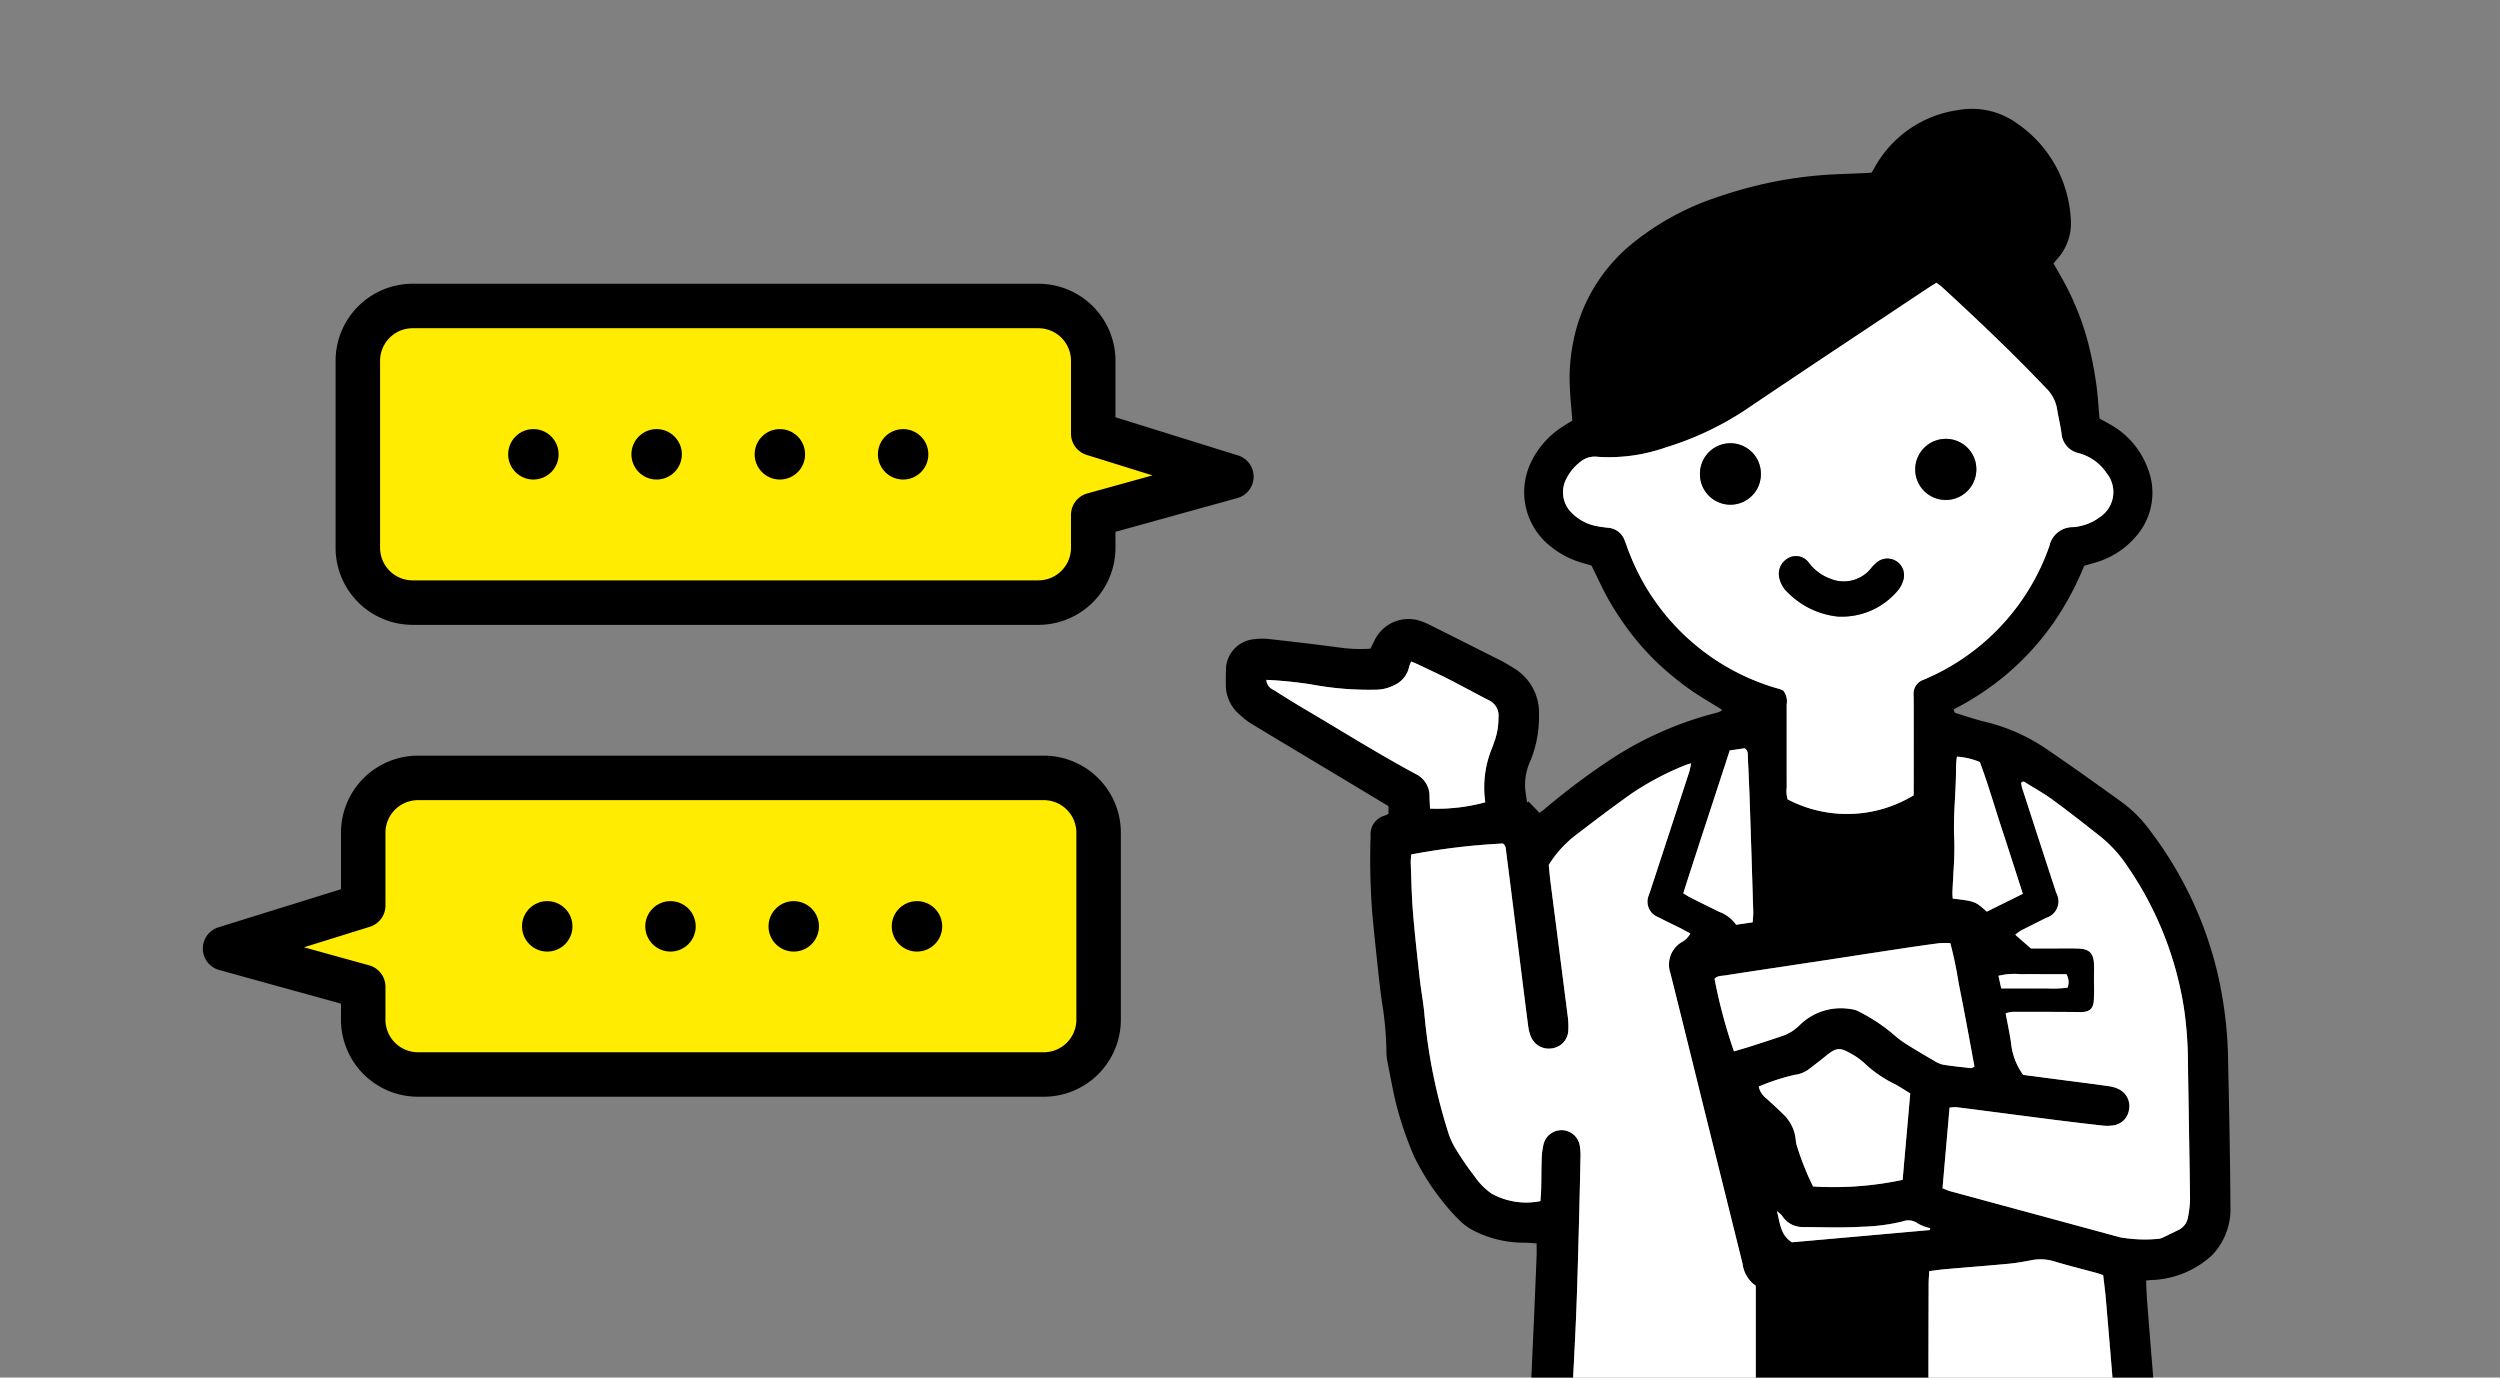
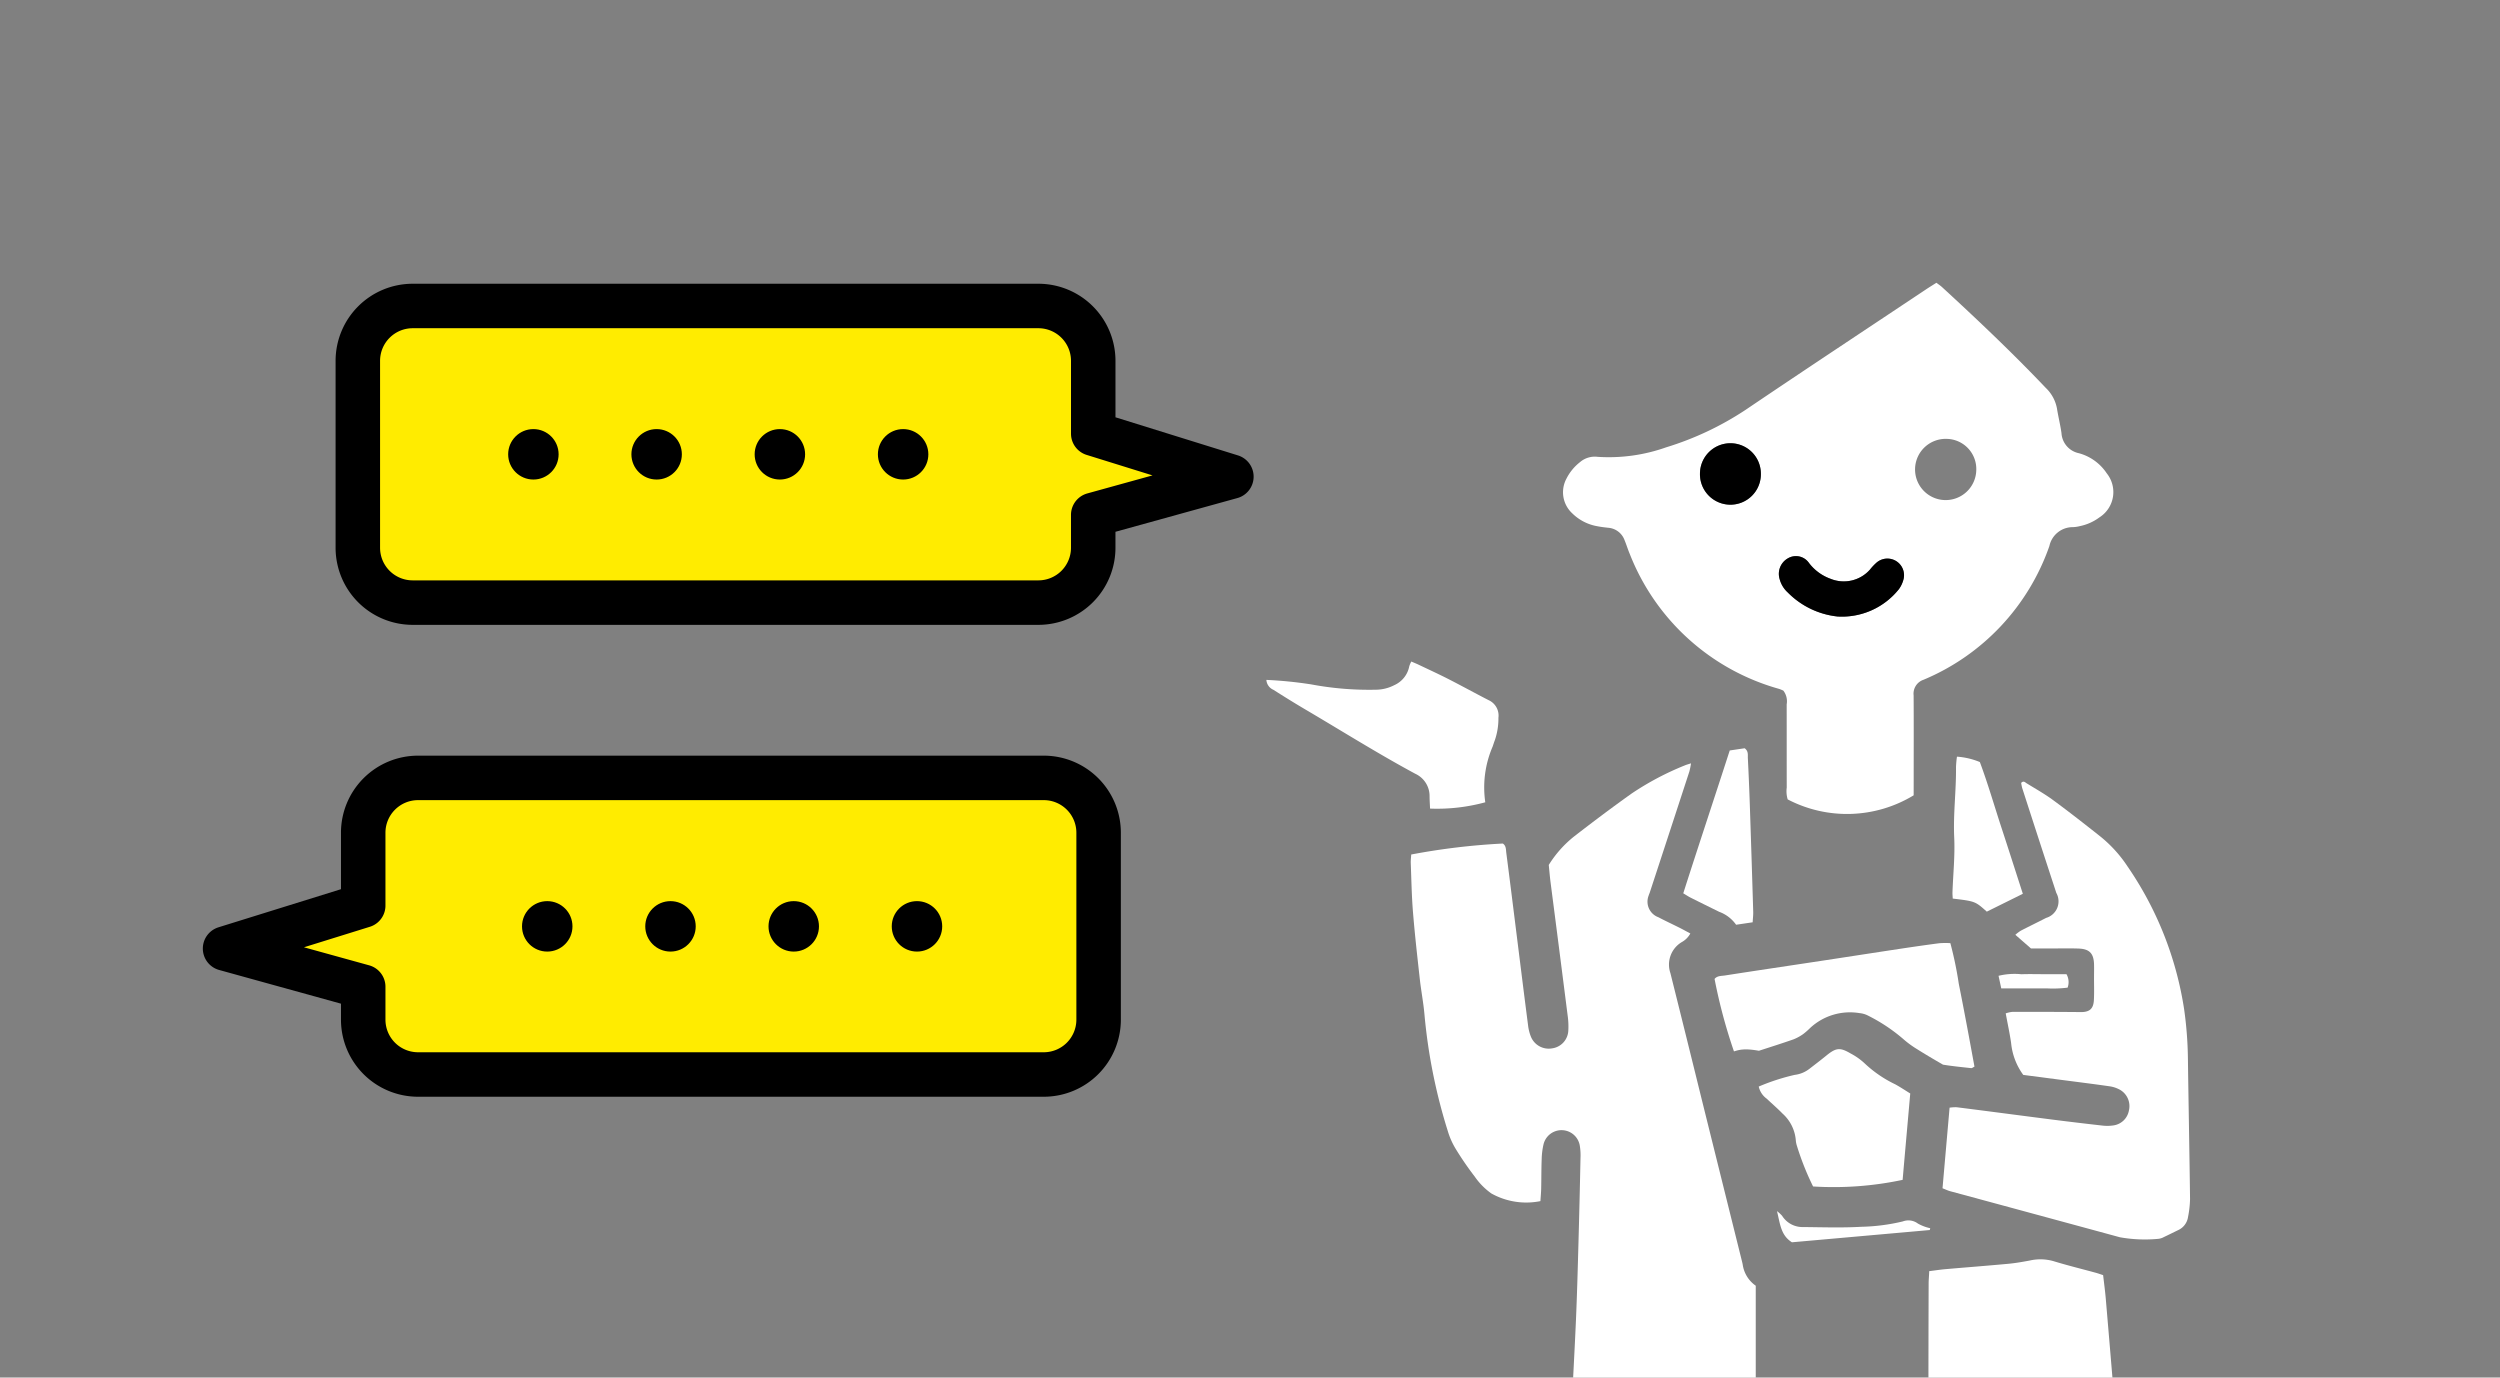
<svg xmlns="http://www.w3.org/2000/svg" width="245" height="135" viewBox="0 0 245 135">
  <rect x="0" y="0" width="245" height="135" fill="#808080" stroke="none" />
  <defs>
    <clipPath id="clip-path">
      <rect id="長方形_1269" data-name="長方形 1269" width="245" height="135" transform="translate(913 987)" fill="#fff" stroke="#707070" stroke-width="1" />
    </clipPath>
    <clipPath id="clip-path-2">
      <rect id="長方形_1268" data-name="長方形 1268" width="160.901" height="166.935" fill="none" />
    </clipPath>
  </defs>
  <g id="マスクグループ_59" data-name="マスクグループ 59" transform="translate(-913 -987)" clip-path="url(#clip-path)">
    <g id="グループ_3679" data-name="グループ 3679" transform="translate(886.299 844.328)">
      <g id="グループ_3674" data-name="グループ 3674" transform="translate(102.53 129.065)">
        <g id="グループ_3673" data-name="グループ 3673" transform="translate(0 0)" clip-path="url(#clip-path-2)">
          <g id="グループ_3672" data-name="グループ 3672" transform="translate(44.299 24.269)">
-             <path id="パス_4680" data-name="パス 4680" d="M155.508,216.72l1.063,1.1c.088-.063.269-.173.431-.307a68.212,68.212,0,0,1,6.6-4.957,34.283,34.283,0,0,1,10.364-4.55,2.381,2.381,0,0,0,.408-.165c.028-.013.04-.06.082-.129-1.086-.68-2.21-1.31-3.248-2.057a29.153,29.153,0,0,1-3.013-2.476,25.517,25.517,0,0,1-2.546-2.806,29.28,29.28,0,0,1-2.18-3.233c-.655-1.119-1.182-2.313-1.8-3.552-.314-.092-.7-.2-1.09-.32a8.691,8.691,0,0,1-3.434-2.011,6.74,6.74,0,0,1-1.39-7.807,8.485,8.485,0,0,1,3.071-3.463c.308-.2.627-.393.968-.6-.081-1.037-.185-2.068-.236-3.1a18.22,18.22,0,0,1,.873-6.709,16.5,16.5,0,0,1,5.2-7.517,26.322,26.322,0,0,1,8.58-4.646,40.985,40.985,0,0,1,10.126-2.093c1.334-.1,2.673-.128,4.01-.189.255-.012.51-.031.771-.047.093-.153.174-.276.245-.4a11.084,11.084,0,0,1,8.207-5.728,7.578,7.578,0,0,1,5.837,1.32,12.128,12.128,0,0,1,5.231,9.306,5.189,5.189,0,0,1-1.221,3.842l-.466.55c.518.936,1.077,1.852,1.541,2.813a28.7,28.7,0,0,1,1.245,2.982,27.755,27.755,0,0,1,.849,3c.24,1.05.43,2.114.573,3.18s.2,2.143.3,3.236c.335.184.665.353.983.542a8.122,8.122,0,0,1,3.727,4.294,6.49,6.49,0,0,1-1.2,6.785,8.184,8.184,0,0,1-3.9,2.48c-.352.109-.709.206-1.115.323a28.708,28.708,0,0,1-3.055,5.663,26.815,26.815,0,0,1-4.415,4.863,27.31,27.31,0,0,1-5.3,3.537c0,.383.231.387.387.435.886.275,1.769.57,2.669.793a18.112,18.112,0,0,1,5.895,2.579c2.582,1.755,5.123,3.574,7.657,5.4a13.285,13.285,0,0,1,2.774,2.889,37.233,37.233,0,0,1,6.451,13.733,40.226,40.226,0,0,1,1.046,8.732c.1,4.724.2,9.449.226,14.174a6.516,6.516,0,0,1-1.733,4.694.958.958,0,0,1-.077.081,9.223,9.223,0,0,1-5.62,2.411c-.251.005-.5.031-.827.051.009.88.065,1.689.128,2.5.184,2.372.381,4.744.57,7.117q.435,5.505.867,11.01c.177,2.261.34,4.525.526,6.785.256,3.114.533,6.225.793,9.338.161,1.927.316,3.855.455,5.784.187,2.6.368,5.194.524,7.792.067,1.114.066,2.231.091,3.346a4.6,4.6,0,0,1-.023.668,2.021,2.021,0,0,1-2.144,1.828c-1.294.006-2.588.075-3.881.121a1.017,1.017,0,0,0-.265.105,2.147,2.147,0,0,0-.23.553c-.316,2.4-.611,4.8-.919,7.193q-.619,4.813-1.246,9.625-.5,3.872-.991,7.745c-.239,1.881-.461,3.765-.718,5.644a2.17,2.17,0,0,1-2.4,2.116c-.111,0-.224,0-.335,0a6.367,6.367,0,0,0-1.223.032,11.04,11.04,0,0,0-1.428.511c-.116.9-.238,1.818-.349,2.734q-.526,4.375-1.044,8.751-.493,4.154-.981,8.309c-.332,2.807-.592,5.625-1.026,8.416a5.146,5.146,0,0,0,1.177,4.142c.842,1.086,1.749,2.121,2.584,3.212a19.987,19.987,0,0,1,1.42,2.134,3.907,3.907,0,0,1,.492,1.354c.148.99.223,1.991.292,2.99.039.556-.014,1.117.012,1.674a6.647,6.647,0,0,1-1.766,4.57,17.482,17.482,0,0,0-1.668,1.935,1.994,1.994,0,0,1-1.542.792,7.022,7.022,0,0,1-1,.039c-8,0-16-.015-23.995.017a4.13,4.13,0,0,1-3.365-1.409c-.244-.28-.524-.529-.77-.807a8.422,8.422,0,0,1-2.025-5.532c-.024-.706.006-1.414-.006-2.12a5.957,5.957,0,0,1,1.03-3.473c.679-1.022,1.329-2.064,2.033-3.069a19.4,19.4,0,0,0,1.728-3.613,2.179,2.179,0,0,0,.046-1.093c-.3-2.173-.628-4.342-.947-6.513q-.727-4.967-1.454-9.933-.742-5.078-1.48-10.155c-.182-1.249-.368-2.5-.557-3.791a7.238,7.238,0,0,0-.79-.1c-.966-.011-1.934,0-2.9-.005-.26,0-.521.008-.78-.014a2.205,2.205,0,0,1-2.174-2.012c-.092-.55-.147-1.106-.209-1.66-.477-4.25-.946-8.5-1.431-12.75-.48-4.211-.977-8.421-1.464-12.633-.106-.924-.192-1.85-.3-2.774-.042-.363-.116-.722-.186-1.148-.434-.01-.8-.023-1.168-.025-1.042,0-2.084.015-3.125-.013a2,2,0,0,1-2.1-1.635,7.7,7.7,0,0,1-.338-2.634c.164-3.344.284-6.689.416-10.035.174-4.461.338-8.922.519-13.382.111-2.751.254-5.5.366-8.251.111-2.676.192-5.354.3-8.029.12-2.9.261-5.8.387-8.7q.132-3.009.249-6.021c.014-.364,0-.729,0-1.177-.441-.029-.8-.075-1.158-.073a10.8,10.8,0,0,1-4.748-1.053,5.513,5.513,0,0,1-1.644-1.133,15,15,0,0,1-1.068-1.14,24.067,24.067,0,0,1-3.376-5.1A35.044,35.044,0,0,1,142.7,247c-.439-1.571-.7-3.192-1.026-4.794a5.528,5.528,0,0,1-.1-1.109,32.543,32.543,0,0,0-.444-4.77c-.254-1.8-.425-3.618-.622-5.428-.117-1.072-.214-2.146-.318-3.22a69.736,69.736,0,0,1-.165-7.582,1.9,1.9,0,0,1,1.424-2.016,2.228,2.228,0,0,0,.329-.165v-.746c-1.616-.973-3.2-1.933-4.8-2.889-2.9-1.741-5.8-3.474-8.7-5.228a7.531,7.531,0,0,1-1.132-.9,3.8,3.8,0,0,1-1.311-2.856c-.006-.6,0-1.191.028-1.784a3.037,3.037,0,0,1,2.468-2.669,7.171,7.171,0,0,1,1.554-.073c2.475.271,4.948.564,7.416.894a14.829,14.829,0,0,0,2.711.071c.145-.294.28-.592.434-.882a3.688,3.688,0,0,1,4.666-1.76,6.847,6.847,0,0,1,.815.36q3.437,1.722,6.869,3.453c.431.218.84.477,1.252.73a5.08,5.08,0,0,1,2.479,4.574,11.391,11.391,0,0,1-.821,4.466,5.747,5.747,0,0,0-.541,2.708c.048.475.125.948.19,1.423Zm22.262,47.444a3.038,3.038,0,0,1-1.285-2.07c-.029-.147-.067-.29-.1-.434q-1.95-7.847-3.9-15.692-1.544-6.224-3.088-12.446a2.568,2.568,0,0,1,1.084-3.017,2.136,2.136,0,0,0,.871-.861c-.388-.208-.707-.387-1.034-.551-.7-.351-1.406-.68-2.1-1.044a1.623,1.623,0,0,1-.954-2.113c.029-.107.08-.209.115-.314q1.944-5.934,3.883-11.868a7.2,7.2,0,0,0,.156-.787c-.275.091-.456.136-.624.209a28.018,28.018,0,0,0-5.212,2.763c-1.9,1.361-3.777,2.77-5.629,4.2a10.937,10.937,0,0,0-2.471,2.784c.064.629.109,1.185.18,1.737q.836,6.528,1.675,13.055a7.413,7.413,0,0,1,.061,1.445,1.837,1.837,0,0,1-1.6,1.739,1.882,1.882,0,0,1-2.071-1.16,4.3,4.3,0,0,1-.271-1.078c-.4-3.1-.785-6.2-1.173-9.3-.32-2.546-.634-5.092-.965-7.636-.041-.315-.009-.684-.339-.9a65.805,65.805,0,0,0-8.977,1.075c-.015.274-.056.569-.044.861.061,1.6.087,3.2.217,4.788.178,2.186.425,4.366.667,6.545.131,1.181.365,2.352.463,3.535a54.382,54.382,0,0,0,2.274,11.347,7.516,7.516,0,0,0,.757,1.73,30.469,30.469,0,0,0,1.891,2.758,6.66,6.66,0,0,0,1.632,1.655,7.014,7.014,0,0,0,4.805.749c.028-.442.066-.841.075-1.241.022-.966.013-1.934.05-2.9a7.106,7.106,0,0,1,.182-1.435,1.815,1.815,0,0,1,3.543.088,5.7,5.7,0,0,1,.079,1.22q-.086,4.184-.2,8.367c-.07,2.529-.138,5.057-.247,7.584-.154,3.53-.361,7.058-.518,10.588-.187,4.236-.337,8.474-.515,12.711-.173,4.088-.365,8.175-.542,12.262q-.259,5.965-.5,11.929c-.011.247.022.5.036.785.248.022.427.052.606.052q9.206,0,18.412,0a3.253,3.253,0,0,0,.641-.134Zm3.991,18.171v1.155q-.012,17.131-.025,34.264c0,.223.008.448-.013.669a1.456,1.456,0,0,1-1.515,1.457c-.3.015-.6,0-.893,0q-6.584,0-13.168,0c-.4,0-.8.025-1.186.038-.069,1.038,2.919,27.509,3.252,28.9a3.508,3.508,0,0,0,1.3.091q11.1.007,22.207,0,6.416,0,12.834-.005a2.176,2.176,0,0,0,1.277-.174q1.795-13.922,3.6-27.929a6.462,6.462,0,0,0,0-.794,2.66,2.66,0,0,0-1.223-.129q-7.142-.007-14.284,0c-.446,0-.893,0-1.337-.041a1.765,1.765,0,0,1-1.7-1.362,3.87,3.87,0,0,1-.152-.98c-.014-1.785-.007-3.571-.007-5.356V297.524q0-7.031,0-14.064a2.762,2.762,0,0,0-.122-1.222,3.481,3.481,0,0,0-.452-.058q-3.961,0-7.923.013A2.17,2.17,0,0,0,181.761,282.336Zm11.484-66.23v-1.314c0-2.829.013-5.656-.006-8.484a1.437,1.437,0,0,1,.978-1.533,22.087,22.087,0,0,0,12.326-13.1,2.341,2.341,0,0,1,2.325-1.854,3.322,3.322,0,0,0,.662-.1,4.83,4.83,0,0,0,1.919-.857,2.934,2.934,0,0,0,.718-4.313,4.771,4.771,0,0,0-2.75-1.978,2.14,2.14,0,0,1-1.688-1.968c-.114-.808-.315-1.6-.442-2.411a3.713,3.713,0,0,0-1.093-2.015c-3.258-3.426-6.685-6.679-10.165-9.876-.162-.148-.348-.27-.556-.43-.357.227-.7.439-1.038.662-5.879,3.918-11.776,7.812-17.629,11.769a29.98,29.98,0,0,1-7.83,3.7,16.788,16.788,0,0,1-6.694.929,2.223,2.223,0,0,0-1.741.521,4.766,4.766,0,0,0-1.331,1.627,2.811,2.811,0,0,0,.57,3.383,4.608,4.608,0,0,0,2.438,1.264c.365.071.735.116,1.1.156a1.851,1.851,0,0,1,1.595,1.221c.187.446.323.912.513,1.355a22.1,22.1,0,0,0,14.62,13.21,3.556,3.556,0,0,1,.427.175,1.72,1.72,0,0,1,.326,1.346c0,2.716,0,5.433.005,8.149a2.774,2.774,0,0,0,.093,1.163A12.568,12.568,0,0,0,193.245,216.105Zm1.525,46.633c-.022.465-.051.793-.052,1.121Q194.7,270,194.7,276.131q-.005,12.217,0,24.434,0,7.029.006,14.058a1.845,1.845,0,0,0,.208,1.268c6.715,0,13.477,0,20.24,0,.213,0,.427-.033.71-.057,0-.464.016-.863,0-1.26-.051-1.076-.117-2.152-.177-3.227-.023-.409-.04-.818-.071-1.225q-.309-4-.622-8.005c-.169-2.187-.326-4.374-.5-6.561-.26-3.3-.534-6.595-.79-9.893-.19-2.447-.346-4.9-.545-7.341q-.522-6.446-1.08-12.891c-.066-.768-.171-1.533-.259-2.3-.282-.093-.488-.17-.7-.227-1.4-.382-2.8-.727-4.189-1.151a4.694,4.694,0,0,0-2.3-.053c-.693.129-1.39.253-2.09.318-2.035.19-4.074.345-6.11.523C195.909,262.58,195.4,262.66,194.77,262.738Zm1.3-8.122c.3.117.5.217.712.274q8.332,2.264,16.667,4.522a13.908,13.908,0,0,0,3.769.152,1.371,1.371,0,0,0,.528-.17c.471-.219.936-.453,1.4-.68a1.674,1.674,0,0,0,.973-1.28,10.188,10.188,0,0,0,.2-1.763c-.057-4.612-.147-9.222-.21-13.833a37.254,37.254,0,0,0-.371-4.776,33.633,33.633,0,0,0-5.533-13.974,12.836,12.836,0,0,0-2.689-2.964c-1.515-1.2-3.038-2.393-4.595-3.538-.836-.615-1.747-1.128-2.633-1.674-.133-.083-.288-.273-.519-.027a4.386,4.386,0,0,0,.1.5q1.667,5.142,3.344,10.281a1.688,1.688,0,0,1-1,2.448c-.825.426-1.662.829-2.487,1.256a4.214,4.214,0,0,0-.529.4l1.533,1.339h1.983c.893,0,1.786-.022,2.677.009,1.061.037,1.478.466,1.519,1.509.018.446.005.893,0,1.339,0,.743.028,1.489-.016,2.231-.05.852-.452,1.154-1.291,1.146-2.23-.022-4.461-.024-6.693-.022a3.191,3.191,0,0,0-.655.148c.188,1.018.393,1.96.53,2.91a6.308,6.308,0,0,0,1.19,3.121l3.6.471c1.622.212,3.245.413,4.863.646a2.962,2.962,0,0,1,1.041.355,1.847,1.847,0,0,1,.849,2.021,1.793,1.793,0,0,1-1.5,1.454,4.065,4.065,0,0,1-1.106.018q-2.382-.263-4.76-.569c-3.169-.4-6.338-.823-9.508-1.227a4.016,4.016,0,0,0-.7.042C196.534,249.357,196.308,251.94,196.073,254.616Zm-6.23,98.784c-.014.545-.037.984-.037,1.423q0,17.9,0,35.805c0,.26-.016.522.009.78a4.386,4.386,0,0,0,.133.591,55.652,55.652,0,0,0,7.39-.019,16.469,16.469,0,0,0,1.945-3.106c-.2-.278-.42-.533-.591-.816a23.407,23.407,0,0,1-1.338-2.307,5.8,5.8,0,0,1-.641-3.339c.216-1.433.351-2.877.523-4.316q.511-4.261,1.023-8.522.516-4.317,1.031-8.634.4-3.376.782-6.755a7.284,7.284,0,0,0,0-.784Zm-14.719.1c.134,1.015.256,2.038.4,3.057.634,4.341,1.281,8.679,1.914,13.02.637,4.378,1.261,8.758,1.9,13.136a7.124,7.124,0,0,1-.515,3.915c-.425.987-.857,1.97-1.294,2.978.342.4.689.784,1.016,1.186.349.428.679.87.971,1.247a27.894,27.894,0,0,0,6.369-.137c.006-.416.021-.859.021-1.3q0-14.006,0-28.012c-.005-2.824-.085-5.648-.134-8.472,0-.213-.039-.426-.057-.618A98.574,98.574,0,0,0,175.125,353.5Zm.51-112.3c.555-.167,1.051-.308,1.542-.467,1.129-.364,2.26-.722,3.379-1.114a4.416,4.416,0,0,0,.969-.528,6.76,6.76,0,0,0,.67-.587,5.733,5.733,0,0,1,4.843-1.461,2.319,2.319,0,0,1,.745.2,16.775,16.775,0,0,1,3.523,2.324,9.554,9.554,0,0,0,1.337.986c.846.534,1.711,1.041,2.577,1.542a2.818,2.818,0,0,0,.9.4c.915.148,1.839.24,2.761.34.087.01.186-.083.322-.148-.252-1.362-.5-2.711-.751-4.059s-.511-2.7-.784-4.047-.828-3.995-.828-3.995a8.788,8.788,0,0,0-1.059.006c-1.214.157-2.428.332-3.639.514-2.679.4-5.357.822-8.036,1.228-3.12.474-6.242.934-9.36,1.421-.346.054-.754.015-1.013.34A52.373,52.373,0,0,0,175.634,241.2Zm-45.823-36.406a1.133,1.133,0,0,0,.689.97c1.036.655,2.075,1.307,3.132,1.928,3.586,2.108,7.108,4.324,10.772,6.3a2.4,2.4,0,0,1,1.4,2.23c0,.4.031.8.048,1.183a17.952,17.952,0,0,0,5.412-.618,10.119,10.119,0,0,1,.722-5.463c.074-.209.137-.424.219-.631a6.581,6.581,0,0,0,.347-2.19,1.655,1.655,0,0,0-.965-1.722c-1.322-.678-2.623-1.4-3.946-2.071-.958-.489-1.938-.937-2.91-1.4-.223-.106-.453-.2-.72-.314a2.528,2.528,0,0,0-.2.467,2.543,2.543,0,0,1-1.466,1.847,3.986,3.986,0,0,1-1.816.449,30.735,30.735,0,0,1-6.321-.521A40.339,40.339,0,0,0,129.811,204.793Zm48.251,39.854a2,2,0,0,0,.794,1.195c.509.488,1.049.946,1.54,1.451a3.935,3.935,0,0,1,1.3,2.63,2.336,2.336,0,0,0,.112.543,26.694,26.694,0,0,0,1.58,3.969,32.529,32.529,0,0,0,8.776-.648c.25-2.839.5-5.636.746-8.465-.529-.325-.99-.635-1.475-.9a11.745,11.745,0,0,1-3.012-2.067,6.282,6.282,0,0,0-1.36-.956c-1.046-.618-1.433-.563-2.394.224-.545.446-1.1.875-1.663,1.3a2.909,2.909,0,0,1-1.426.577A20.849,20.849,0,0,0,178.062,244.648Zm-2.841-32.938c-1.531,4.734-3.068,9.343-4.547,14,.284.168.5.312.724.427q1.394.7,2.8,1.387a3.492,3.492,0,0,1,1.654,1.266l1.622-.24c.022-.387.065-.714.055-1.04q-.158-5.241-.333-10.482-.077-2.285-.193-4.57c-.015-.316.073-.68-.313-.964Zm28.723,14.047c-.73-2.262-1.406-4.384-2.1-6.5-.7-2.146-1.328-4.319-2.112-6.415a7.139,7.139,0,0,0-2.244-.528,9.955,9.955,0,0,0-.094,1.035c.029,2.3-.283,4.591-.174,6.9.083,1.777-.107,3.567-.171,5.351-.007.21.017.422.026.621,2.2.266,2.2.266,3.338,1.281ZM189.817,396.114c0,.849-.032,1.551-.006,2.251a5.371,5.371,0,0,0,.161,2.091h9.935a11.233,11.233,0,0,0,2.306-2.987,3.35,3.35,0,0,0,.333-1.159,10.356,10.356,0,0,0,.009-1.558,2.3,2.3,0,0,0-.976-1.812c-.318.459-.656.9-.941,1.368a3.36,3.36,0,0,1-3.216,1.78c-2.077-.065-4.158-.018-6.237-.014C190.785,396.074,190.383,396.1,189.817,396.114Zm-13.3,4.374c2.717,0,5.46,0,8.2,0,.295,0,.591-.021.886-.035a.23.23,0,0,0,.105-.033.406.406,0,0,0,.075-.077,13.118,13.118,0,0,0-.085-4.226c-.338-.013-.7-.04-1.065-.04-1.817-.005-3.634-.02-5.452,0a2.81,2.81,0,0,1-2.264-.987c-.438-.5-.848-1.028-1.281-1.534a4.8,4.8,0,0,0-.458-.414,2.22,2.22,0,0,0-.6,1.589c0,.594-.013,1.187,0,1.781A4.789,4.789,0,0,0,176.521,400.488Zm18.3-141.779.053-.181a4.4,4.4,0,0,1-1.213-.458,1.55,1.55,0,0,0-1.476-.209,19.021,19.021,0,0,1-4.075.526c-1.888.111-3.789.044-5.683.026a2.354,2.354,0,0,1-2.073-1.106,3.517,3.517,0,0,0-.5-.455c.311,1.258.36,2.365,1.465,3.054Zm7-23.682h2.2c.742,0,1.483.011,2.225,0a11.347,11.347,0,0,0,2.074-.072,1.555,1.555,0,0,0-.112-1.318h-2.187c-.742,0-1.484-.022-2.225.006a6.629,6.629,0,0,0-2.244.153Z" transform="translate(-125.834 -148.827)" />
            <path id="パス_4681" data-name="パス 4681" d="M179.809,271.382v51.586a3.251,3.251,0,0,1-.641.134q-9.206.011-18.412,0c-.179,0-.358-.03-.606-.052-.014-.289-.047-.537-.036-.785q.245-5.963.5-11.929c.177-4.087.369-8.174.542-12.262.178-4.236.328-8.474.515-12.711.156-3.53.364-7.058.518-10.588.11-2.527.177-5.055.247-7.584q.116-4.184.2-8.367a5.7,5.7,0,0,0-.079-1.22,1.815,1.815,0,0,0-3.543-.088,7.107,7.107,0,0,0-.182,1.435c-.038.966-.029,1.934-.05,2.9-.009.4-.047.8-.075,1.241a7.014,7.014,0,0,1-4.805-.749,6.66,6.66,0,0,1-1.632-1.655,30.467,30.467,0,0,1-1.891-2.758,7.516,7.516,0,0,1-.757-1.73,54.381,54.381,0,0,1-2.274-11.347c-.1-1.183-.332-2.354-.463-3.535-.242-2.18-.489-4.359-.667-6.545-.129-1.591-.156-3.191-.217-4.788-.012-.292.029-.587.044-.861a65.805,65.805,0,0,1,8.977-1.075c.33.213.3.582.339.9.332,2.544.645,5.09.965,7.636.388,3.1.773,6.2,1.173,9.3a4.3,4.3,0,0,0,.271,1.078,1.882,1.882,0,0,0,2.071,1.16,1.837,1.837,0,0,0,1.6-1.739,7.413,7.413,0,0,0-.061-1.445q-.828-6.528-1.675-13.055c-.071-.552-.116-1.107-.18-1.737A10.937,10.937,0,0,1,162,227.36c1.852-1.435,3.724-2.844,5.629-4.2a28.018,28.018,0,0,1,5.212-2.763c.168-.073.349-.118.624-.209a7.2,7.2,0,0,1-.156.787q-1.936,5.935-3.883,11.868c-.035.105-.086.207-.115.314a1.623,1.623,0,0,0,.954,2.113c.689.364,1.4.693,2.1,1.044.326.164.645.343,1.034.551a2.136,2.136,0,0,1-.871.861,2.568,2.568,0,0,0-1.084,3.017q1.556,6.221,3.088,12.446,1.948,7.846,3.9,15.692c.035.144.074.288.1.434A3.038,3.038,0,0,0,179.809,271.382Z" transform="translate(-127.874 -156.044)" fill="#fff" />
            <path id="パス_4682" data-name="パス 4682" d="M186.163,297.342a2.169,2.169,0,0,1,.458-.142q3.961-.015,7.923-.013a3.481,3.481,0,0,1,.452.058,2.762,2.762,0,0,1,.122,1.222q.008,7.033,0,14.064v14.622c0,1.785-.007,3.571.007,5.356a3.87,3.87,0,0,0,.152.98,1.765,1.765,0,0,0,1.7,1.362c.444.037.892.041,1.337.041q7.142,0,14.284,0a2.66,2.66,0,0,1,1.223.129,6.462,6.462,0,0,1,0,.794q-1.8,13.986-3.6,27.929a2.176,2.176,0,0,1-1.277.174q-6.416.012-12.834.005-11.1,0-22.207,0a3.508,3.508,0,0,1-1.3-.091c-.333-1.391-3.321-27.861-3.252-28.9.387-.013.787-.038,1.186-.038q6.585,0,13.168,0c.3,0,.6.011.893,0a1.456,1.456,0,0,0,1.515-1.457c.022-.221.013-.446.013-.669q.013-17.133.025-34.264Z" transform="translate(-130.237 -163.832)" fill="#fff" />
            <path id="パス_4683" data-name="パス 4683" d="M196.963,218.024a12.568,12.568,0,0,1-12.345.4,2.774,2.774,0,0,1-.093-1.163c-.006-2.716,0-5.433-.005-8.149a1.72,1.72,0,0,0-.326-1.346,3.558,3.558,0,0,0-.427-.175,22.1,22.1,0,0,1-14.62-13.21c-.191-.443-.326-.91-.513-1.355a1.851,1.851,0,0,0-1.595-1.221c-.369-.04-.74-.084-1.1-.156a4.608,4.608,0,0,1-2.438-1.264,2.811,2.811,0,0,1-.57-3.383,4.766,4.766,0,0,1,1.331-1.627,2.223,2.223,0,0,1,1.741-.521,16.789,16.789,0,0,0,6.694-.929,29.98,29.98,0,0,0,7.83-3.7c5.853-3.957,11.75-7.851,17.629-11.769.336-.224.681-.435,1.038-.662.209.16.395.281.556.43,3.48,3.2,6.907,6.449,10.165,9.876a3.713,3.713,0,0,1,1.093,2.015c.127.807.328,1.6.442,2.411a2.14,2.14,0,0,0,1.688,1.968,4.771,4.771,0,0,1,2.75,1.978,2.934,2.934,0,0,1-.718,4.313,4.83,4.83,0,0,1-1.919.858,3.323,3.323,0,0,1-.662.1,2.341,2.341,0,0,0-2.325,1.854,22.087,22.087,0,0,1-12.326,13.1,1.437,1.437,0,0,0-.978,1.533c.019,2.828.007,5.656.006,8.484ZM189.5,200.5a7.143,7.143,0,0,0,6.018-2.686,2.849,2.849,0,0,0,.458-1,1.629,1.629,0,0,0-2.684-1.568,5.271,5.271,0,0,0-.608.65,3.426,3.426,0,0,1-3.861.91,4.623,4.623,0,0,1-2.121-1.555,1.549,1.549,0,0,0-2.091-.439,1.747,1.747,0,0,0-.785,2.018,2.7,2.7,0,0,0,.8,1.315A8.046,8.046,0,0,0,189.5,200.5Zm13.6-14.335a2.952,2.952,0,0,0-2.869-3.071,3,3,0,1,0,2.869,3.071Zm-27.081.325a2.984,2.984,0,1,0,5.967.028,2.983,2.983,0,0,0-5.967-.028Z" transform="translate(-129.553 -150.745)" fill="#fff" />
            <path id="パス_4684" data-name="パス 4684" d="M202.517,275.425c.627-.078,1.139-.158,1.653-.2,2.037-.178,4.075-.333,6.11-.523.7-.065,1.4-.19,2.09-.318a4.693,4.693,0,0,1,2.3.053c1.384.424,2.792.769,4.189,1.151.211.058.417.135.7.227.088.771.193,1.536.259,2.3q.55,6.445,1.08,12.891c.2,2.446.355,4.894.545,7.341.256,3.3.53,6.595.79,9.893.172,2.187.329,4.374.5,6.561q.307,4,.622,8.005c.031.407.048.816.071,1.225.06,1.075.126,2.151.177,3.227.019.4,0,.8,0,1.26-.283.023-.5.057-.71.057-6.762,0-13.524,0-20.24,0a1.845,1.845,0,0,1-.208-1.268q-.014-7.029-.006-14.058,0-12.217,0-24.434,0-6.136.021-12.272C202.466,276.218,202.5,275.89,202.517,275.425Z" transform="translate(-133.581 -161.514)" fill="#fff" />
            <path id="パス_4685" data-name="パス 4685" d="M203.977,262.036c.235-2.676.46-5.259.692-7.9a4.019,4.019,0,0,1,.7-.042c3.17.4,6.339.822,9.508,1.227q2.378.3,4.76.569a4.065,4.065,0,0,0,1.106-.018,1.793,1.793,0,0,0,1.5-1.454,1.847,1.847,0,0,0-.849-2.021,2.962,2.962,0,0,0-1.041-.355c-1.618-.234-3.241-.434-4.863-.646l-3.6-.471a6.308,6.308,0,0,1-1.19-3.121c-.138-.951-.342-1.892-.53-2.91a3.191,3.191,0,0,1,.655-.148c2.232,0,4.463,0,6.693.022.839.008,1.24-.294,1.291-1.146.044-.742.014-1.488.016-2.231,0-.447.014-.893,0-1.339-.041-1.043-.458-1.472-1.519-1.509-.891-.031-1.784-.008-2.677-.009h-1.983l-1.533-1.339a4.211,4.211,0,0,1,.529-.4c.825-.427,1.662-.83,2.487-1.256a1.688,1.688,0,0,0,1-2.448q-1.683-5.137-3.344-10.281a4.385,4.385,0,0,1-.1-.5c.231-.246.386-.056.519.027.885.546,1.8,1.059,2.633,1.674,1.557,1.145,3.079,2.337,4.595,3.538a12.836,12.836,0,0,1,2.689,2.964,33.633,33.633,0,0,1,5.533,13.974,37.257,37.257,0,0,1,.371,4.776c.063,4.611.154,9.221.21,13.833a10.189,10.189,0,0,1-.2,1.763,1.674,1.674,0,0,1-.973,1.28c-.467.227-.932.461-1.4.68a1.37,1.37,0,0,1-.528.17,13.908,13.908,0,0,1-3.769-.152q-8.331-2.268-16.667-4.522C204.478,262.252,204.278,262.152,203.977,262.036Z" transform="translate(-133.738 -156.246)" fill="#fff" />
            <path id="パス_4686" data-name="パス 4686" d="M197.041,376.42h10.231a7.284,7.284,0,0,1,0,.784q-.383,3.379-.782,6.755-.511,4.317-1.031,8.634-.511,4.261-1.023,8.522c-.172,1.439-.307,2.884-.523,4.316a5.8,5.8,0,0,0,.641,3.339,23.408,23.408,0,0,0,1.338,2.307c.171.283.387.538.591.816a16.434,16.434,0,0,1-1.945,3.1,55.5,55.5,0,0,1-7.39.02,4.388,4.388,0,0,1-.133-.591c-.025-.258-.009-.52-.009-.78q0-17.9,0-35.805C197,377.4,197.027,376.965,197.041,376.42Z" transform="translate(-133.032 -171.846)" fill="#fff" />
            <path id="パス_4687" data-name="パス 4687" d="M180.671,376.513a98.574,98.574,0,0,1,10.588,0c.018.192.053.405.057.618.049,2.824.129,5.648.134,8.472q.024,14.006,0,28.012c0,.442-.014.885-.021,1.3a27.894,27.894,0,0,1-6.369.137c-.292-.377-.622-.819-.971-1.247-.327-.4-.673-.787-1.016-1.186.438-1.008.869-1.991,1.294-2.978a7.124,7.124,0,0,0,.515-3.915c-.636-4.377-1.26-8.758-1.9-13.136-.633-4.341-1.28-8.679-1.914-13.02C180.927,378.551,180.8,377.528,180.671,376.513Z" transform="translate(-131.381 -171.841)" fill="#fff" />
-             <path id="パス_4688" data-name="パス 4688" d="M181.024,250.4a52.375,52.375,0,0,1-1.9-7.1c.259-.325.667-.286,1.013-.34,3.118-.487,6.24-.947,9.36-1.421,2.679-.406,5.356-.823,8.036-1.228,1.212-.182,2.425-.357,3.639-.514a8.739,8.739,0,0,1,1.059-.006,36.354,36.354,0,0,1,.828,3.995c.272,1.346.529,2.7.784,4.047s.5,2.7.751,4.059c-.136.066-.235.158-.322.148-.922-.1-1.846-.191-2.761-.34a2.817,2.817,0,0,1-.9-.4c-.867-.5-1.731-1.008-2.577-1.542a9.554,9.554,0,0,1-1.337-.986,16.775,16.775,0,0,0-3.523-2.324,2.32,2.32,0,0,0-.745-.2,5.733,5.733,0,0,0-4.843,1.461,6.761,6.761,0,0,1-.67.587,4.415,4.415,0,0,1-.969.528c-1.119.392-2.25.75-3.379,1.114C182.075,250.09,181.579,250.231,181.024,250.4Z" transform="translate(-131.224 -158.025)" fill="#fff" />
+             <path id="パス_4688" data-name="パス 4688" d="M181.024,250.4a52.375,52.375,0,0,1-1.9-7.1c.259-.325.667-.286,1.013-.34,3.118-.487,6.24-.947,9.36-1.421,2.679-.406,5.356-.823,8.036-1.228,1.212-.182,2.425-.357,3.639-.514a8.739,8.739,0,0,1,1.059-.006,36.354,36.354,0,0,1,.828,3.995c.272,1.346.529,2.7.784,4.047s.5,2.7.751,4.059c-.136.066-.235.158-.322.148-.922-.1-1.846-.191-2.761-.34c-.867-.5-1.731-1.008-2.577-1.542a9.554,9.554,0,0,1-1.337-.986,16.775,16.775,0,0,0-3.523-2.324,2.32,2.32,0,0,0-.745-.2,5.733,5.733,0,0,0-4.843,1.461,6.761,6.761,0,0,1-.67.587,4.415,4.415,0,0,1-.969.528c-1.119.392-2.25.75-3.379,1.114C182.075,250.09,181.579,250.231,181.024,250.4Z" transform="translate(-131.224 -158.025)" fill="#fff" />
            <path id="パス_4689" data-name="パス 4689" d="M130.259,210.889a40.339,40.339,0,0,1,4.4.443,30.735,30.735,0,0,0,6.321.521,3.986,3.986,0,0,0,1.816-.449,2.543,2.543,0,0,0,1.466-1.847,2.527,2.527,0,0,1,.2-.467c.267.116.5.208.72.314.972.463,1.951.911,2.91,1.4,1.323.675,2.624,1.393,3.946,2.071A1.655,1.655,0,0,1,153,214.6a6.581,6.581,0,0,1-.347,2.19c-.083.207-.146.422-.219.631a10.119,10.119,0,0,0-.722,5.463,17.952,17.952,0,0,1-5.412.618c-.016-.384-.044-.783-.048-1.183a2.4,2.4,0,0,0-1.4-2.23c-3.664-1.974-7.186-4.19-10.772-6.3-1.056-.621-2.1-1.273-3.132-1.928A1.133,1.133,0,0,1,130.259,210.889Z" transform="translate(-126.282 -154.922)" fill="#fff" />
            <path id="パス_4690" data-name="パス 4690" d="M183.939,255.017a20.848,20.848,0,0,1,3.518-1.144,2.909,2.909,0,0,0,1.426-.577c.558-.429,1.118-.857,1.663-1.3.961-.786,1.347-.841,2.394-.224a6.281,6.281,0,0,1,1.36.956,11.745,11.745,0,0,0,3.012,2.067c.485.264.946.574,1.475.9-.249,2.829-.5,5.626-.746,8.465a32.528,32.528,0,0,1-8.776.648,26.7,26.7,0,0,1-1.58-3.969,2.337,2.337,0,0,1-.112-.543,3.935,3.935,0,0,0-1.3-2.63c-.491-.505-1.031-.963-1.54-1.451A2,2,0,0,1,183.939,255.017Z" transform="translate(-131.711 -159.196)" fill="#fff" />
            <path id="パス_4691" data-name="パス 4691" d="M180.266,218.762l1.462-.217c.386.284.3.648.313.964q.115,2.284.193,4.57.177,5.241.333,10.482c.01.326-.033.653-.055,1.04l-1.622.24a3.492,3.492,0,0,0-1.654-1.266q-1.4-.686-2.8-1.387c-.227-.115-.44-.259-.724-.427C177.2,228.1,178.736,223.5,180.266,218.762Z" transform="translate(-130.88 -155.878)" fill="#fff" />
            <path id="パス_4692" data-name="パス 4692" d="M211.957,232.9l-3.531,1.749c-1.136-1.015-1.136-1.015-3.338-1.281-.009-.2-.033-.411-.026-.621.064-1.784.253-3.574.171-5.351-.109-2.313.2-4.6.174-6.9a9.955,9.955,0,0,1,.094-1.035,7.139,7.139,0,0,1,2.244.528c.785,2.1,1.409,4.27,2.112,6.415C210.551,228.517,211.227,230.639,211.957,232.9Z" transform="translate(-133.847 -155.97)" fill="#fff" />
            <path id="パス_4693" data-name="パス 4693" d="M197.014,423.583c.565-.018.967-.04,1.368-.041,2.079,0,4.16-.05,6.237.014a3.36,3.36,0,0,0,3.216-1.78c.285-.47.623-.909.941-1.368a2.3,2.3,0,0,1,.976,1.812,10.354,10.354,0,0,1-.009,1.558,3.35,3.35,0,0,1-.333,1.159,11.233,11.233,0,0,1-2.306,2.987h-9.935a5.37,5.37,0,0,1-.161-2.091C196.981,425.134,197.009,424.432,197.014,423.583Z" transform="translate(-133.031 -176.295)" fill="#fff" />
            <path id="パス_4694" data-name="パス 4694" d="M182.007,427.979A4.789,4.789,0,0,1,180.074,424c-.015-.593,0-1.186,0-1.781a2.22,2.22,0,0,1,.6-1.589,4.8,4.8,0,0,1,.458.414c.433.506.843,1.033,1.281,1.534a2.81,2.81,0,0,0,2.264.987c1.817-.021,3.635-.006,5.452,0,.364,0,.727.027,1.065.04a13.118,13.118,0,0,1,.085,4.226.405.405,0,0,1-.075.077.23.23,0,0,1-.105.033c-.3.014-.591.035-.886.035C187.466,427.98,184.724,427.979,182.007,427.979Z" transform="translate(-131.32 -176.318)" fill="#fff" />
            <path id="パス_4695" data-name="パス 4695" d="M200.9,270.864l-13.505,1.2c-1.1-.689-1.154-1.8-1.465-3.054a3.516,3.516,0,0,1,.5.455,2.354,2.354,0,0,0,2.073,1.106c1.895.018,3.795.085,5.683-.026a19.021,19.021,0,0,0,4.075-.526,1.55,1.55,0,0,1,1.476.209,4.4,4.4,0,0,0,1.213.458Z" transform="translate(-131.913 -160.982)" fill="#fff" />
            <path id="パス_4696" data-name="パス 4696" d="M210.35,244.568l-.265-1.233a6.629,6.629,0,0,1,2.244-.153c.741-.029,1.483-.006,2.225-.006h2.187a1.555,1.555,0,0,1,.112,1.318,11.348,11.348,0,0,1-2.074.072c-.742.013-1.483,0-2.225,0Z" transform="translate(-134.356 -158.368)" fill="#fff" />
            <path id="パス_4697" data-name="パス 4697" d="M191.881,203.515a8.046,8.046,0,0,1-4.87-2.352,2.7,2.7,0,0,1-.8-1.315,1.747,1.747,0,0,1,.785-2.018,1.549,1.549,0,0,1,2.091.439,4.623,4.623,0,0,0,2.121,1.555,3.426,3.426,0,0,0,3.861-.91,5.272,5.272,0,0,1,.608-.65,1.629,1.629,0,0,1,2.684,1.568,2.849,2.849,0,0,1-.458,1A7.143,7.143,0,0,1,191.881,203.515Z" transform="translate(-131.934 -153.76)" />
-             <path id="パス_4698" data-name="パス 4698" d="M206.989,187.887a2.991,2.991,0,1,1-2.869-3.071A2.978,2.978,0,0,1,206.989,187.887Z" transform="translate(-133.437 -152.466)" />
            <path id="パス_4699" data-name="パス 4699" d="M177.534,188.263a2.983,2.983,0,0,1,5.967.028,2.984,2.984,0,1,1-5.967-.028Z" transform="translate(-131.063 -152.517)" />
          </g>
        </g>
      </g>
      <g id="グループ_3676" data-name="グループ 3676" transform="translate(48.758 218.906)">
        <path id="パス_4700" data-name="パス 4700" d="M44.894,246.024l13.538-4.212v-7.137a5.374,5.374,0,0,1,5.374-5.374h61.321a5.374,5.374,0,0,1,5.374,5.374v18.318a5.375,5.375,0,0,1-5.374,5.375H63.806a5.375,5.375,0,0,1-5.374-5.375v-3.224Z" transform="translate(-44.894 -229.301)" fill="#ffec00" stroke="#000" stroke-linecap="round" stroke-linejoin="round" stroke-width="4.359" />
        <g id="グループ_3675" data-name="グループ 3675" transform="translate(29.101 12.077)">
          <circle id="楕円形_451" data-name="楕円形 451" cx="2.472" cy="2.472" r="2.472" transform="translate(36.234)" />
          <circle id="楕円形_452" data-name="楕円形 452" cx="2.472" cy="2.472" r="2.472" transform="translate(24.156)" />
          <circle id="楕円形_453" data-name="楕円形 453" cx="2.472" cy="2.472" r="2.472" transform="translate(12.078)" />
          <circle id="楕円形_454" data-name="楕円形 454" cx="2.472" cy="2.472" r="2.472" />
        </g>
      </g>
      <g id="グループ_3678" data-name="グループ 3678" transform="translate(61.768 172.659)">
        <path id="パス_4701" data-name="パス 4701" d="M139.868,192.03l-13.538-4.212v-7.137a5.375,5.375,0,0,0-5.374-5.375H59.635a5.376,5.376,0,0,0-5.375,5.375V199a5.376,5.376,0,0,0,5.375,5.375h61.321A5.375,5.375,0,0,0,126.329,199v-3.224Z" transform="translate(-54.26 -175.306)" fill="#ffec00" stroke="#000" stroke-linecap="round" stroke-linejoin="round" stroke-width="4.359" />
        <g id="グループ_3677" data-name="グループ 3677" transform="translate(14.733 12.064)">
          <circle id="楕円形_455" data-name="楕円形 455" cx="2.472" cy="2.472" r="2.472" transform="translate(36.234)" />
          <circle id="楕円形_456" data-name="楕円形 456" cx="2.472" cy="2.472" r="2.472" transform="translate(24.156)" />
          <circle id="楕円形_457" data-name="楕円形 457" cx="2.472" cy="2.472" r="2.472" transform="translate(12.078)" />
          <circle id="楕円形_458" data-name="楕円形 458" cx="2.472" cy="2.472" r="2.472" />
        </g>
      </g>
    </g>
  </g>
</svg>